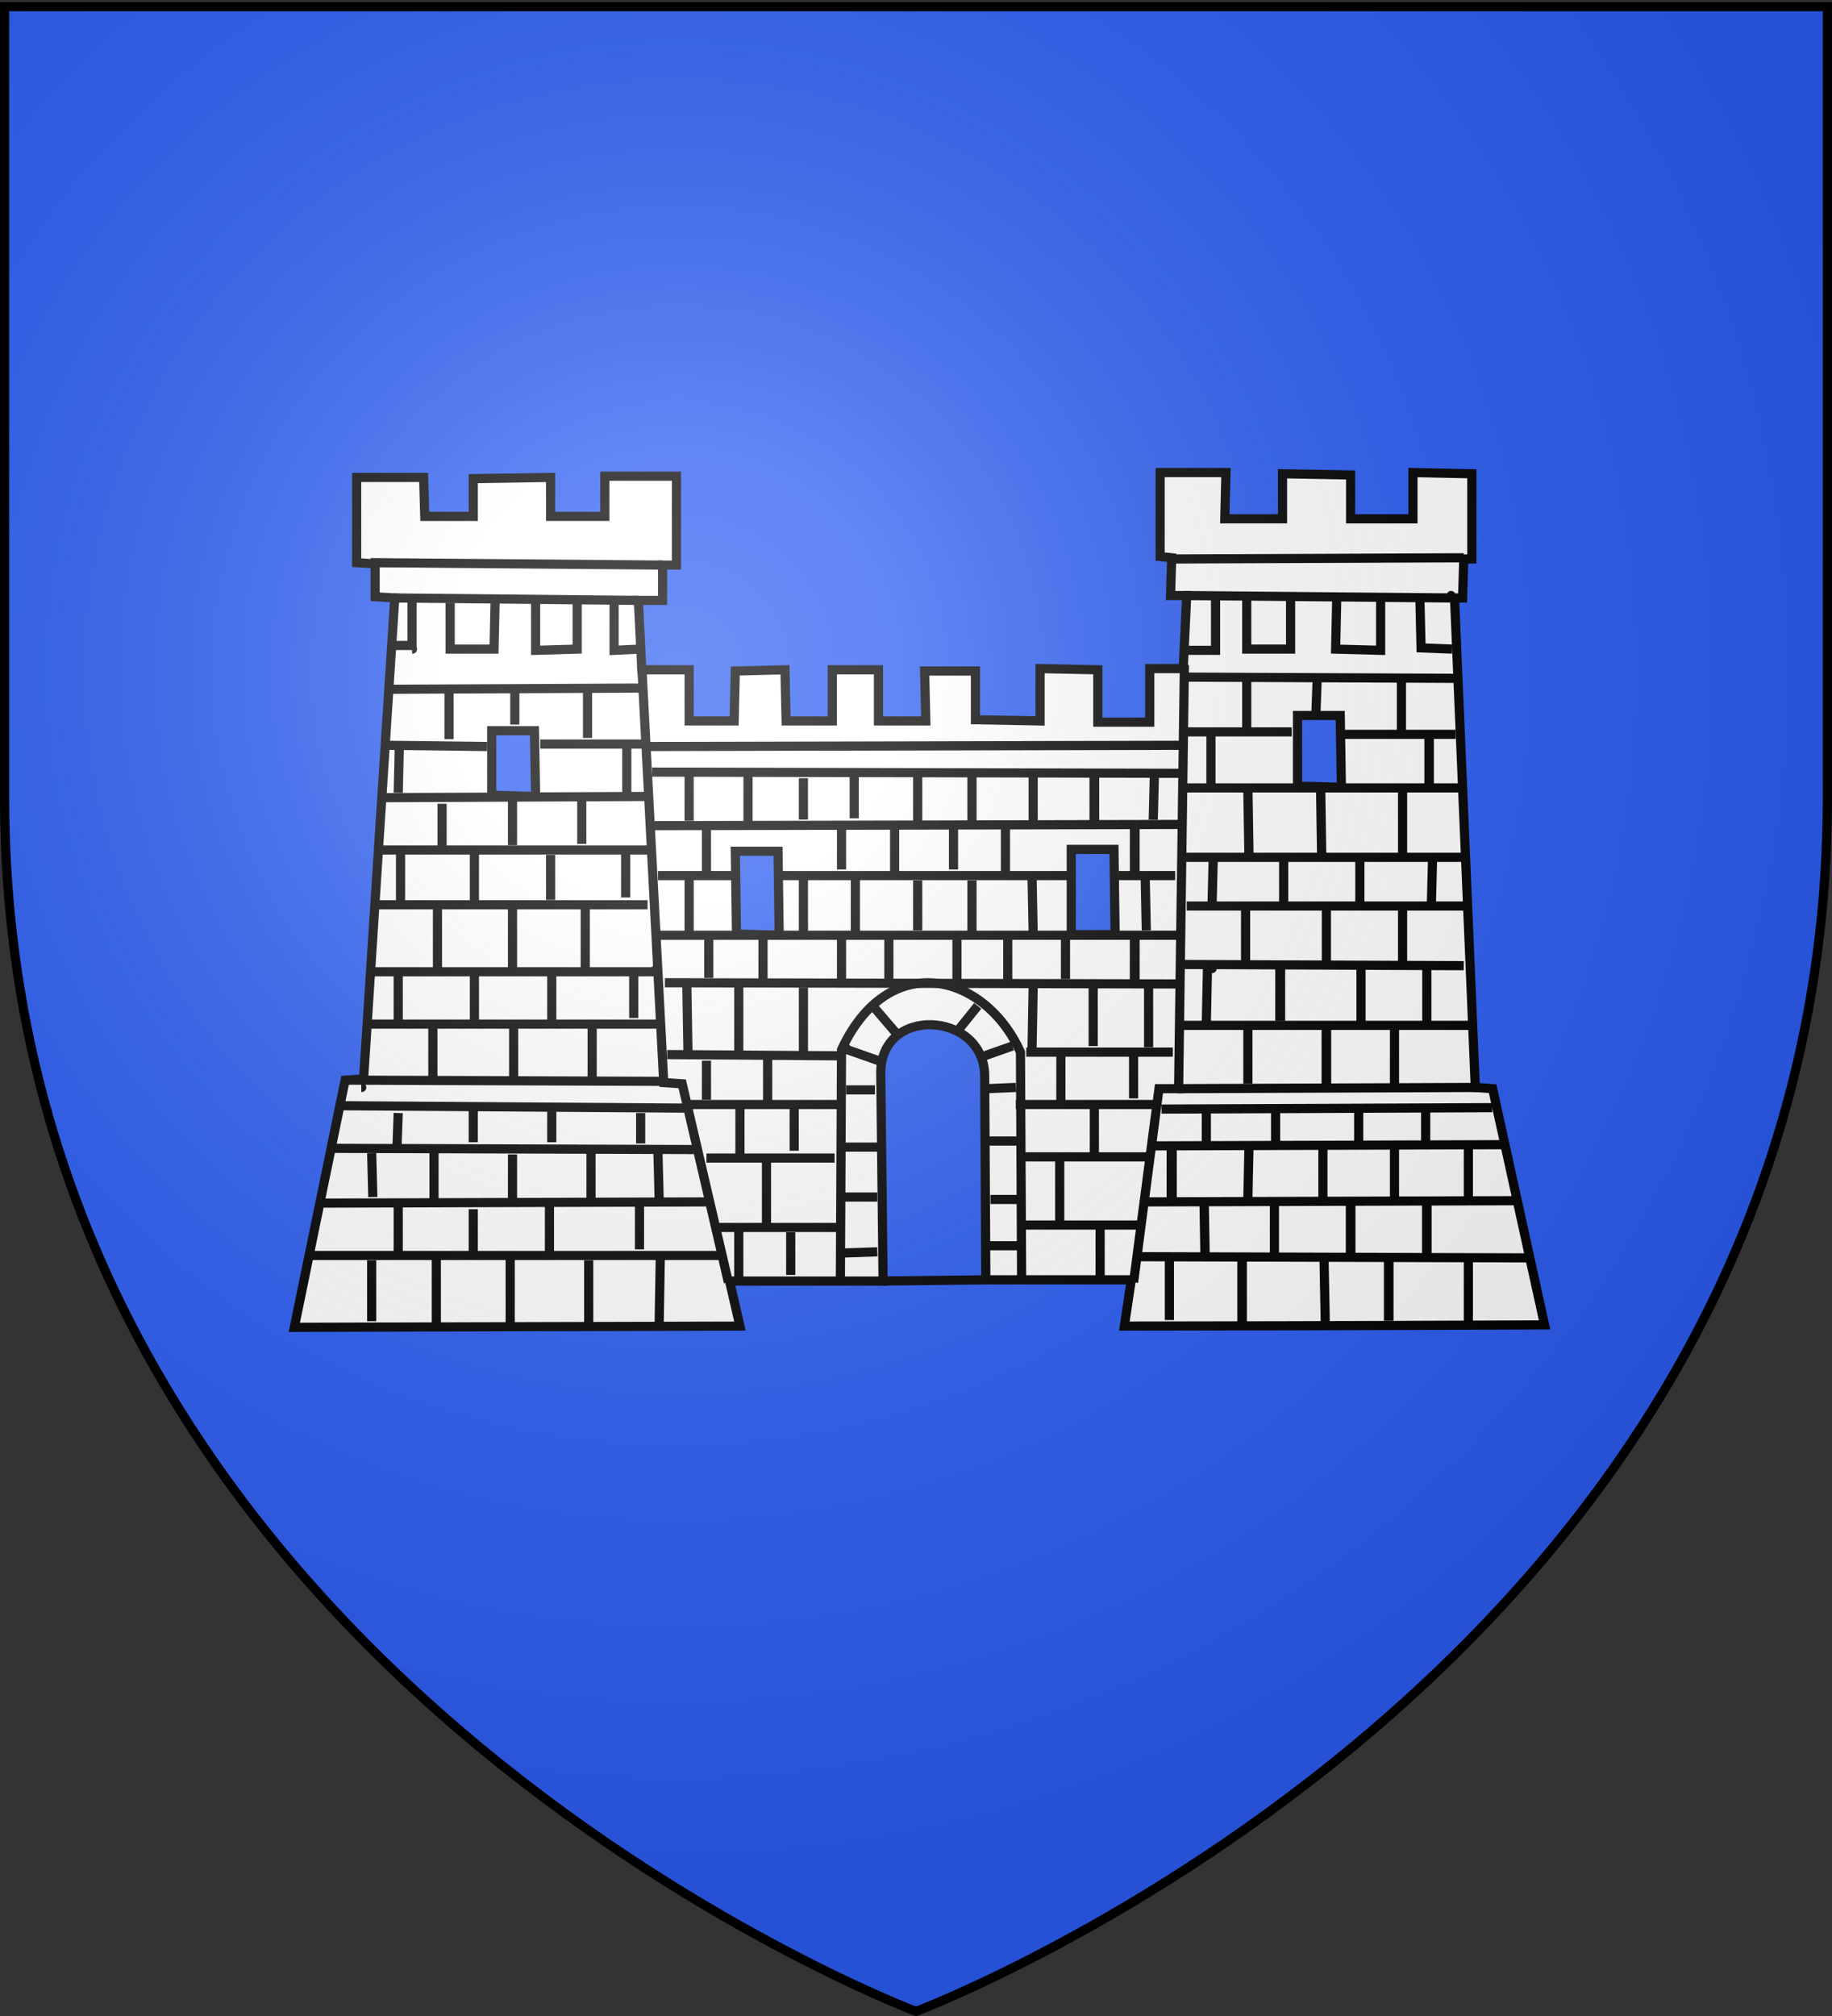
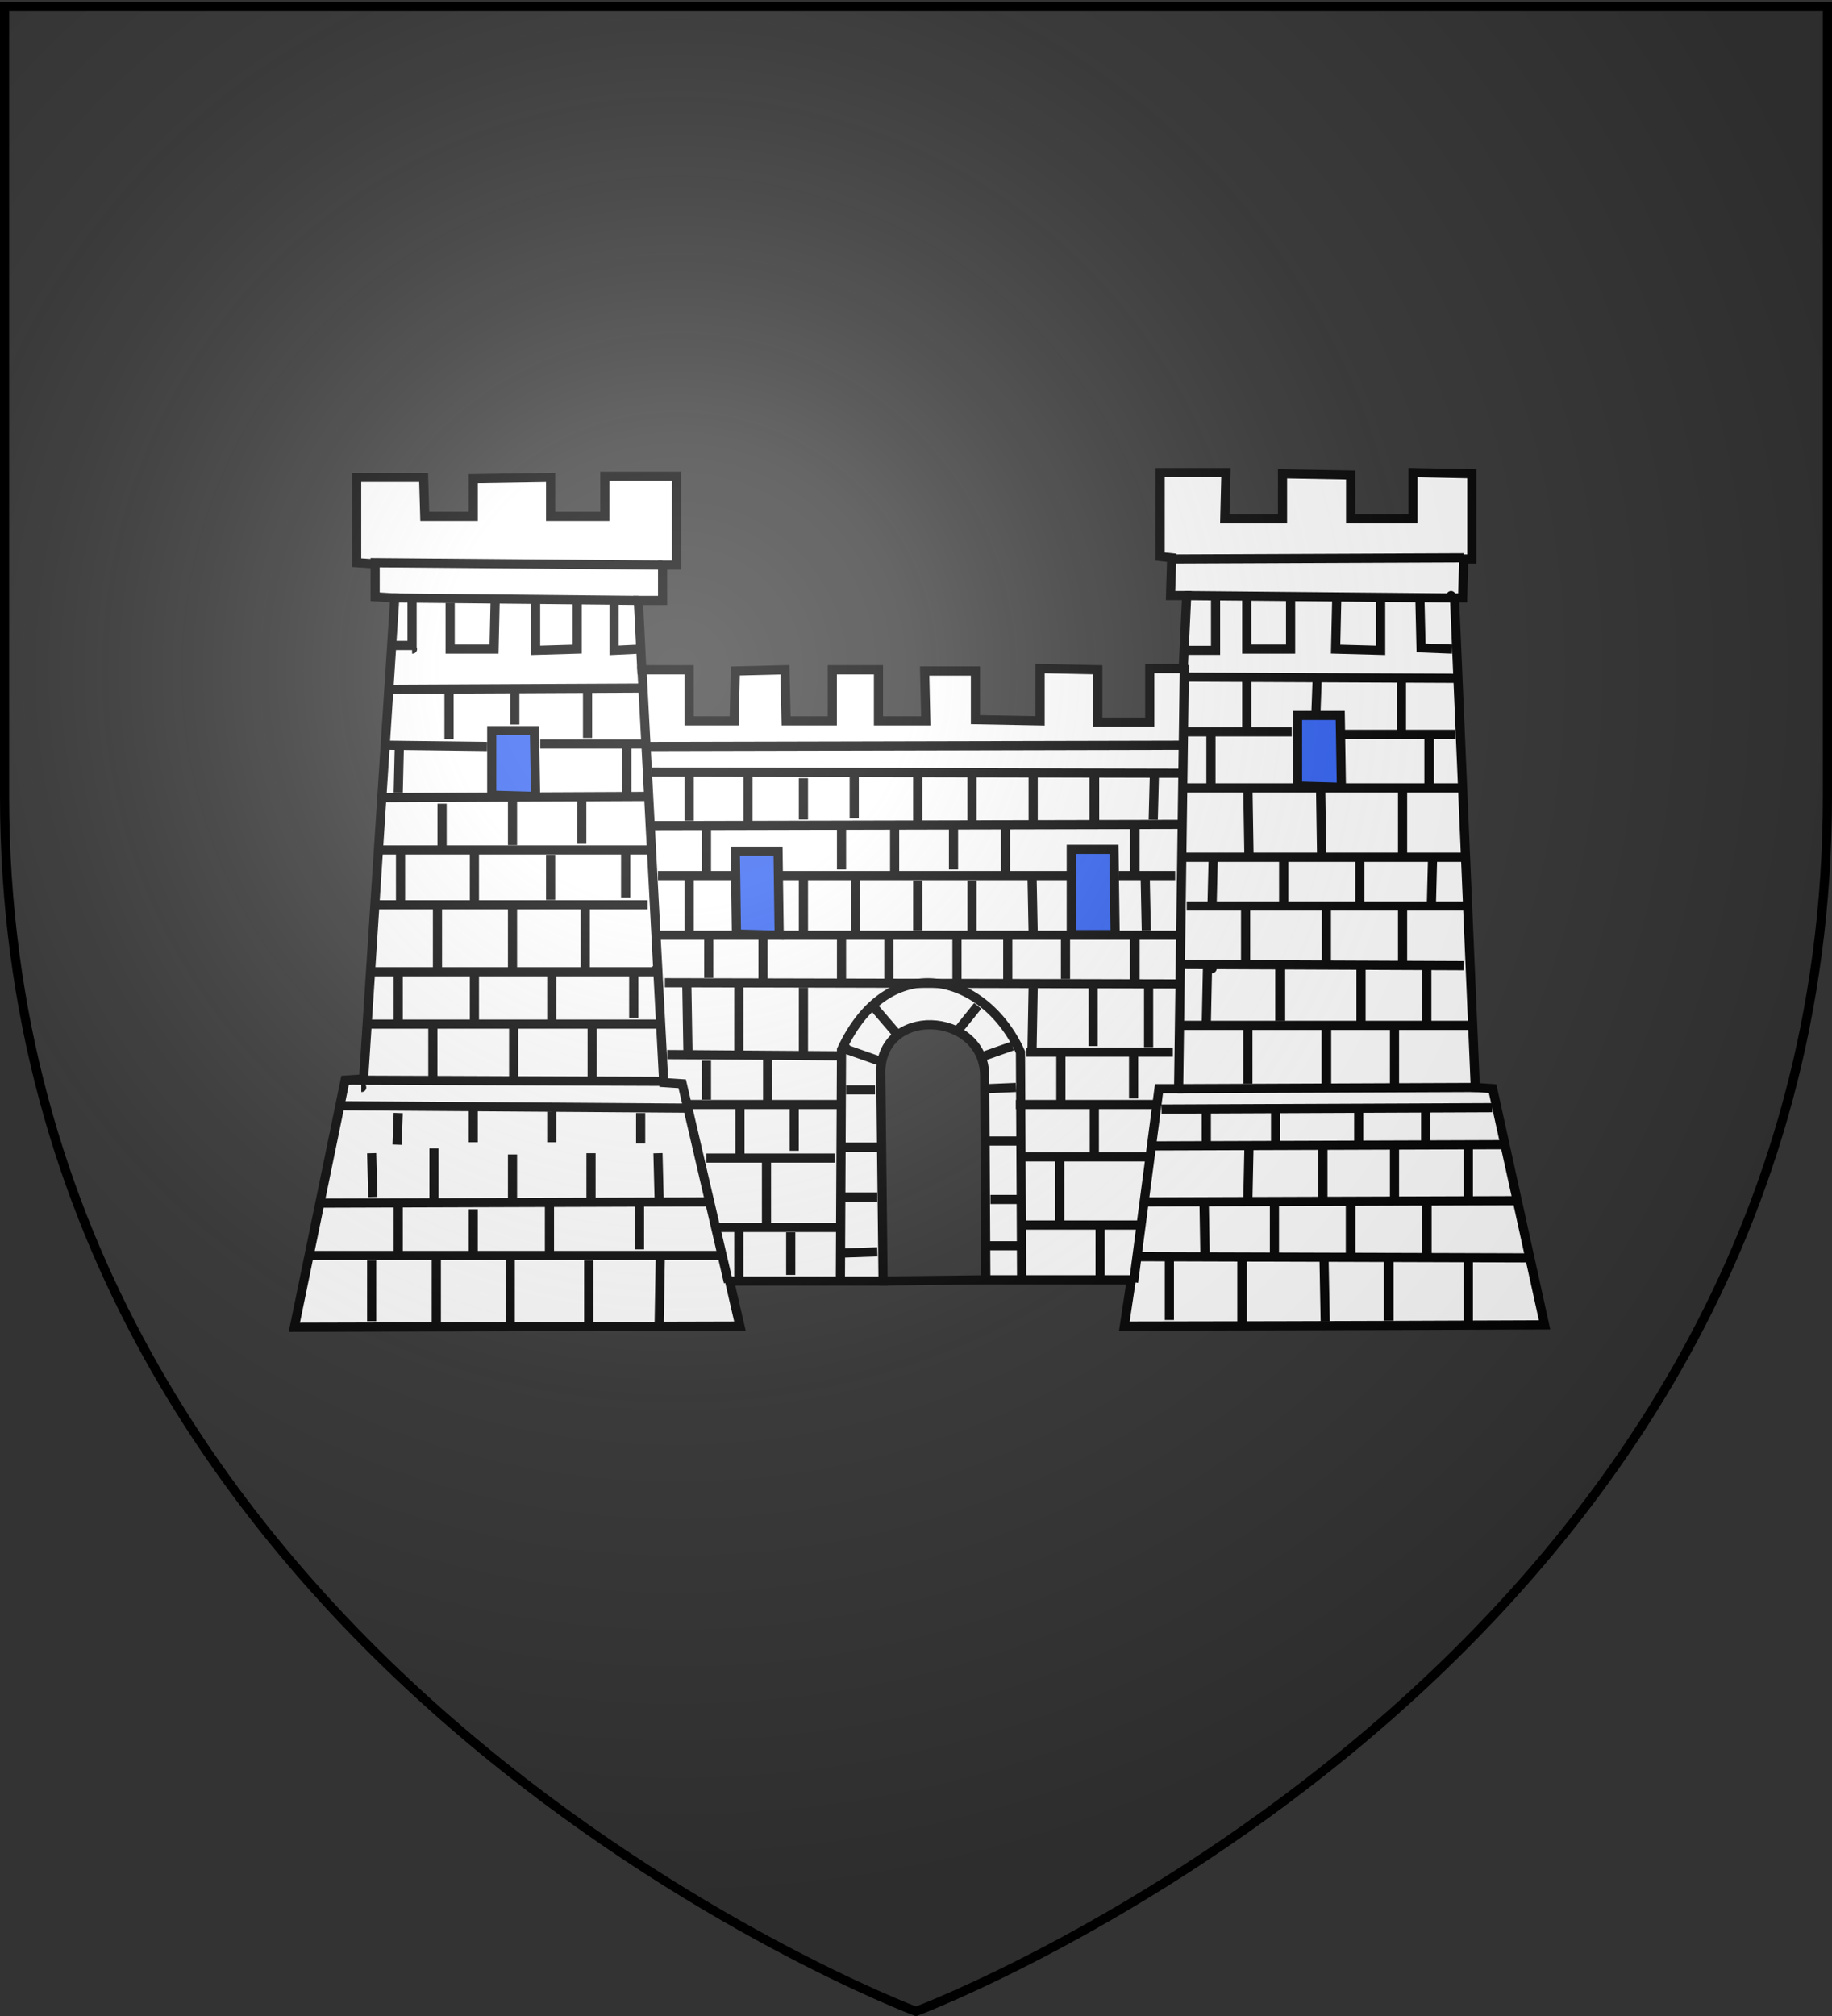
<svg xmlns="http://www.w3.org/2000/svg" xmlns:xlink="http://www.w3.org/1999/xlink" width="600" height="660" version="1.0">
  <rect width="100%" height="100%" fill="#333333" stroke="none" />
  <desc>Flag of Canton of Valais (Wallis)</desc>
  <defs>
    <radialGradient xlink:href="#b" id="c" cx="221.445" cy="226.331" r="300" fx="221.445" fy="226.331" gradientTransform="matrix(1.353 0 0 1.349 -77.63 -85.747)" gradientUnits="userSpaceOnUse" />
    <linearGradient id="b">
      <stop offset="0" style="stop-color:white;stop-opacity:.314" />
      <stop offset=".19" style="stop-color:white;stop-opacity:.251" />
      <stop offset=".6" style="stop-color:#6b6b6b;stop-opacity:.125" />
      <stop offset="1" style="stop-color:black;stop-opacity:.125" />
    </linearGradient>
  </defs>
  <g style="display:inline">
-     <path d="M300 658.5s218.816-82.337 281.754-285.176c10.572-34.072 16.746-71.543 16.746-112.596V2.176H1.5v258.552C1.5 546.18 300 658.5 300 658.5" style="fill:#2b5df2;fill-opacity:1;fill-rule:evenodd;stroke:none;stroke-width:1px;stroke-linecap:butt;stroke-linejoin:miter;stroke-opacity:1" />
    <path d="M-218.968 284.125h600v660h-600z" style="fill:none;fill-opacity:1;fill-rule:nonzero;stroke:none;stroke-width:3;stroke-linecap:round;stroke-linejoin:round;stroke-miterlimit:4;stroke-dasharray:none;stroke-opacity:1" />
    <path d="M116.81 156.3h21.93l.378 12.756h15.88v-12.358l25.331-.398v12.756h17.77V155.9h23.442v29.1h-4.537v11.56h-7.94l1.134 22.721H225.7v16.742h14.745l.378-16.343 16.258-.399.378 16.742h15.124v-16.742h15.123v16.742h15.502l-.378-16.343h16.636v15.945l21.173.398v-17.14l18.904.398v17.141h17.014v-17.54h10.965l1.134-23.917h-5.293l.378-12.357-3.781-.399v-27.505h21.551l-.378 15.148h18.904v-14.75l22.307.4v14.35h20.417v-15.148l19.283.399v27.903h-2.647l-.378 12.756h-2.647l6.806 160.247 5.671.399 17.014 77.333c-46.63.132-49.42.265-137.624.398l2.269-15.148h-47.64l-.377-66.968c-.319-21.12-34.827-22.978-34.028 0l.756 67.367h-50.286l3.403 14.75-145.942.398 16.636-80.92 6.05-.4 10.207-157.456-6.427-.398v-10.763l-6.05-.399z" style="fill:#fff;fill-opacity:1;fill-rule:evenodd;stroke:#000;stroke-width:3;stroke-linecap:butt;stroke-linejoin:miter;stroke-opacity:1;stroke-miterlimit:4;stroke-dasharray:none" />
    <path d="m322.869 418.992-34.785.399" style="fill:none;fill-rule:evenodd;stroke:#000;stroke-width:3;stroke-linecap:butt;stroke-linejoin:miter;stroke-opacity:1;stroke-miterlimit:4;stroke-dasharray:none" />
    <path d="m255.19 306.182-.377-27.505h-13.99l.379 27.106zM365.214 305.981l-.378-27.903h-13.989v27.903z" style="fill:#2b5df2;fill-opacity:1;fill-rule:evenodd;stroke:#000;stroke-width:3;stroke-linecap:butt;stroke-linejoin:miter;stroke-opacity:1;stroke-miterlimit:4;stroke-dasharray:none" />
    <path d="m210.198 218.086 7.184 136.33 6.05.398 15.123 64.976M387.9 217.688l-1.89 138.72h-6.428l-8.318 63.382M118.323 356.01c.126 0 .252 0 0 0zM218.138 354.017l-104.352-.399M217.004 185l-95.656-.797M209.064 196.56l-80.155-.797" style="fill:none;fill-rule:evenodd;stroke:#000;stroke-width:3;stroke-linecap:butt;stroke-linejoin:miter;stroke-opacity:1;stroke-miterlimit:4;stroke-dasharray:none" />
    <path d="m175.414 260.739-14.367-.399v-21.127h13.99z" style="fill:#2b5df2;fill-opacity:1;fill-rule:evenodd;stroke:#000;stroke-width:3;stroke-linecap:butt;stroke-linejoin:miter;stroke-opacity:1;stroke-miterlimit:4;stroke-dasharray:none" />
    <path d="M189.025 197.756v14.75l-13.61.398V196.96M162.181 195.763l-.378 16.743h-14.367v-15.148M134.959 212.506c.126 0 .252 0 0 0zM134.959 196.56v14.75h-5.672M201.124 196.96v15.944l8.318-.398" style="fill:none;fill-rule:evenodd;stroke:#000;stroke-width:3;stroke-linecap:butt;stroke-linejoin:miter;stroke-opacity:1;stroke-miterlimit:4;stroke-dasharray:none" />
    <path d="m210.198 225.262-83.18.398M211.333 243.598h-34.406M159.535 244.395l-32.516-.398M212.467 260.739l-87.339.399M213.223 278.278h-88.85M212.089 296.216h-88.851M214.357 317.742q-.756 0 0 0zM121.726 318.14h93.01" style="fill:#2b5df2;fill-opacity:1;fill-rule:evenodd;stroke:#000;stroke-width:3;stroke-linecap:butt;stroke-linejoin:miter;stroke-opacity:1;stroke-miterlimit:4;stroke-dasharray:none" />
    <path d="M215.492 335.282H120.97" style="fill:none;fill-rule:evenodd;stroke:#000;stroke-width:3;stroke-linecap:butt;stroke-linejoin:miter;stroke-opacity:1;stroke-miterlimit:4;stroke-dasharray:none" />
    <path d="M147.058 226.059v15.945M168.609 225.66v11.56M192.428 226.059v15.546M144.79 263.13v14.75M190.538 261.536v14.75M167.852 261.536v15.148M180.33 279.873v14.749M155.376 277.88v17.54M130.8 243.598l-.378 15.945M205.283 243.598v15.945M131.178 279.474v15.945M204.905 279.076v14.749M167.852 295.818v22.323M143.277 295.818v21.525M191.672 297.014v20.33" style="fill:#2b5df2;fill-opacity:1;fill-rule:evenodd;stroke:#000;stroke-width:3;stroke-linecap:butt;stroke-linejoin:miter;stroke-opacity:1;stroke-miterlimit:4;stroke-dasharray:none" />
-     <path d="M180.707 318.54v16.343M155.376 318.938v15.945M130.422 319.337v15.546M207.552 317.343v15.945M168.23 334.883v18.735M141.764 335.68v17.54M193.94 335.282v17.938M225.7 362.787l-114.939-.798M227.212 376.34l-119.476-.399M231.75 393.48l-125.904.4M235.908 411.02h-134.6M154.997 363.584v10.364M142.142 375.941v17.54M121.726 377.536l.378 14.35M130.422 393.48v17.141M154.997 395.872v13.952M179.951 395.075v14.75M209.442 394.278v14.749M216.248 411.817l-.378 22.323M167.096 411.817v22.722M142.899 411.419v22.323M121.726 412.614v19.932M192.806 412.614v20.33M167.852 377.934v14.35M130.422 364.381l-.378 10.364M180.707 363.982v9.966M209.82 364.381v9.966M193.562 377.536v14.749M215.492 377.536l.378 14.749" style="fill:none;fill-rule:evenodd;stroke:#000;stroke-width:3;stroke-linecap:butt;stroke-linejoin:miter;stroke-opacity:1;stroke-miterlimit:4;stroke-dasharray:none" />
+     <path d="M180.707 318.54v16.343M155.376 318.938v15.945M130.422 319.337v15.546M207.552 317.343v15.945M168.23 334.883v18.735M141.764 335.68v17.54M193.94 335.282v17.938M225.7 362.787l-114.939-.798M227.212 376.34M231.75 393.48l-125.904.4M235.908 411.02h-134.6M154.997 363.584v10.364M142.142 375.941v17.54M121.726 377.536l.378 14.35M130.422 393.48v17.141M154.997 395.872v13.952M179.951 395.075v14.75M209.442 394.278v14.749M216.248 411.817l-.378 22.323M167.096 411.817v22.722M142.899 411.419v22.323M121.726 412.614v19.932M192.806 412.614v20.33M167.852 377.934v14.35M130.422 364.381l-.378 10.364M180.707 363.982v9.966M209.82 364.381v9.966M193.562 377.536v14.749M215.492 377.536l.378 14.749" style="fill:none;fill-rule:evenodd;stroke:#000;stroke-width:3;stroke-linecap:butt;stroke-linejoin:miter;stroke-opacity:1;stroke-miterlimit:4;stroke-dasharray:none" />
    <path d="m387.522 243.997-175.055.398M387.9 269.907l-174.299.399M386.387 253.165l-172.786-.398" style="fill:#2b5df2;fill-opacity:1;fill-rule:evenodd;stroke:#000;stroke-width:3;stroke-linecap:butt;stroke-linejoin:miter;stroke-opacity:1;stroke-miterlimit:4;stroke-dasharray:none" />
    <path d="M358.409 254.165v15.84" style="fill:#2b5df2;fill-opacity:1;fill-rule:evenodd;stroke:#000;stroke-width:3.197;stroke-linecap:butt;stroke-linejoin:miter;stroke-miterlimit:4;stroke-dasharray:none;stroke-opacity:1" />
    <path d="M338.37 253.564v15.546M318.332 252.767v17.539M300.561 253.165v16.344M279.767 253.564v14.35M263.13 254.76v13.553M225.7 253.165v15.546M244.982 254.157v14.758" style="fill:#2b5df2;fill-opacity:1;fill-rule:evenodd;stroke:#000;stroke-width:3;stroke-linecap:butt;stroke-linejoin:miter;stroke-opacity:1;stroke-miterlimit:4;stroke-dasharray:none" />
    <path d="m378.065 253.967-.369 14.401" style="fill:#2b5df2;fill-opacity:1;fill-rule:evenodd;stroke:#000;stroke-width:3.009;stroke-linecap:butt;stroke-linejoin:miter;stroke-miterlimit:4;stroke-dasharray:none;stroke-opacity:1" />
    <path d="M384.875 286.65H366.35M349.713 286.65h-93.766M240.445 286.65h-24.953M231.371 271.502v14.749" style="fill:#2b5df2;fill-opacity:1;fill-rule:evenodd;stroke:#000;stroke-width:3;stroke-linecap:butt;stroke-linejoin:miter;stroke-opacity:1;stroke-miterlimit:4;stroke-dasharray:none" />
    <path d="M371.642 271.311v15.432" style="fill:#2b5df2;fill-opacity:1;fill-rule:evenodd;stroke:#000;stroke-width:3.201;stroke-linecap:butt;stroke-linejoin:miter;stroke-miterlimit:4;stroke-dasharray:none;stroke-opacity:1" />
    <path d="M329.296 269.907v16.344M312.282 270.705v13.951M293 271.103v14.75M275.608 269.907v14.75M386.387 306.182H215.492" style="fill:#2b5df2;fill-opacity:1;fill-rule:evenodd;stroke:#000;stroke-width:3;stroke-linecap:butt;stroke-linejoin:miter;stroke-opacity:1;stroke-miterlimit:4;stroke-dasharray:none" />
    <path d="m385.631 322.127-167.87-.399M384.119 344.45h-48.017M274.473 345.646l-55.957-.399M378.826 361.59h-46.127M274.473 361.59c-.126 0-.252 0 0 0zM226.078 361.59c.126 0 .252 0 0 0zM274.095 361.59h-48.773M375.801 378.732h-41.59M273.34 379.13H231.37M372.776 401.054h-37.809M274.095 401.852h-38.943" style="fill:none;fill-rule:evenodd;stroke:#000;stroke-width:3;stroke-linecap:butt;stroke-linejoin:miter;stroke-opacity:1;stroke-miterlimit:4;stroke-dasharray:none" />
    <path d="M280.145 287.048v19.134M263.13 287.048v18.337M300.561 288.244v16.344M318.332 288.244v16.742M337.992 286.25l.378 19.135M375.045 286.25l.378 18.338" style="fill:#2b5df2;fill-opacity:1;fill-rule:evenodd;stroke:#000;stroke-width:3;stroke-linecap:butt;stroke-linejoin:miter;stroke-opacity:1;stroke-miterlimit:4;stroke-dasharray:none" />
    <path d="M371.642 307.086v13.8" style="fill:#2b5df2;fill-opacity:1;fill-rule:evenodd;stroke:#000;stroke-width:3.223;stroke-linecap:butt;stroke-linejoin:miter;stroke-miterlimit:4;stroke-dasharray:none;stroke-opacity:1" />
    <path d="M329.674 308.175c.126 0 .252 0 0 0zM330.052 320.931V306.98M348.957 306.182v14.35M313.416 305.783v15.148M291.11 321.33v-14.75M275.608 321.33v-14.75M249.898 321.33v-15.148M232.127 320.134v-14.35M225.7 305.783v-18.735" style="fill:#2b5df2;fill-opacity:1;fill-rule:evenodd;stroke:#000;stroke-width:3;stroke-linecap:butt;stroke-linejoin:miter;stroke-opacity:1;stroke-miterlimit:4;stroke-dasharray:none" />
    <path d="M241.958 322.127v21.924M263.13 323.323v21.127M224.944 322.526l.378 22.323M338.37 323.323l-.378 20.728M358.03 322.924v19.533M376.179 322.127v20.728M347.444 345.247v15.148M371.264 345.247v14.35M358.409 362.388v15.148M347.066 379.13v20.729M360.3 402.25v15.547M258.972 403.446v13.952M241.958 402.649v15.546M251.032 380.326v20.33M242.336 361.99v16.343M231.371 347.24v12.756M251.41 346.044v14.35M260.106 362.787v13.951M275.23 419.391l.378-75.738c15.344-33.077 46.808-25.314 58.603.797l.378 74.542M286.572 356.807h-9.452M288.463 375.543h-11.721M287.328 391.886H275.23M287.328 409.824l-11.342.399M333.833 392.683h-9.452M333.455 373.55h-9.83M332.699 356.01l-9.452.399M331.565 342.457l-9.074 3.189M277.12 343.254c.126 0 .252 0 0 0zM287.706 347.24l-11.342-3.986M286.194 329.7l7.184 8.372M320.222 329.302l-6.428 7.973M333.077 407.831h-9.452M385.631 356.409l98.303-.399" style="fill:none;fill-rule:evenodd;stroke:#000;stroke-width:3;stroke-linecap:butt;stroke-linejoin:miter;stroke-opacity:1;stroke-miterlimit:4;stroke-dasharray:none" />
    <path d="m439.32 257.75-14.368-.4v-23.12h13.99z" style="fill:#2b5df2;fill-opacity:1;fill-rule:evenodd;stroke:#000;stroke-width:3;stroke-linecap:butt;stroke-linejoin:miter;stroke-opacity:1;stroke-miterlimit:4;stroke-dasharray:none" />
    <path d="m479.397 182.609-96.412.398M475.238 194.966q0-.797 0 0zM387.9 194.966l87.338.797" style="fill:none;fill-rule:evenodd;stroke:#000;stroke-width:3;stroke-linecap:butt;stroke-linejoin:miter;stroke-opacity:1;stroke-miterlimit:4;stroke-dasharray:none" />
    <path d="M478.64 257.949H387.9" style="fill:#2b5df2;fill-opacity:1;fill-rule:evenodd;stroke:#000;stroke-width:3;stroke-linecap:butt;stroke-linejoin:miter;stroke-opacity:1;stroke-miterlimit:4;stroke-dasharray:none" />
    <path d="m465.03 195.763.378 16.344 10.208.399M452.175 194.966v17.938l-14.746-.398.378-16.743M422.684 195.763v16.743h-14.367v-17.141M398.108 195.763v17.141h-9.83" style="fill:none;fill-rule:evenodd;stroke:#000;stroke-width:3;stroke-linecap:butt;stroke-linejoin:miter;stroke-opacity:1;stroke-miterlimit:4;stroke-dasharray:none" />
    <path d="m476.372 222.073-88.094-.4M476.75 240.41h-36.674M423.062 239.612h-34.028M431.38 222.471l-.378 10.364M408.317 223.268v15.148M458.98 223.268v16.743M396.596 240.01v16.743" style="fill:#2b5df2;fill-opacity:1;fill-rule:evenodd;stroke:#000;stroke-width:3;stroke-linecap:butt;stroke-linejoin:miter;stroke-opacity:1;stroke-miterlimit:4;stroke-dasharray:none" />
    <path d="M468.054 241.724v15.49" style="fill:#2b5df2;fill-opacity:1;fill-rule:evenodd;stroke:#000;stroke-width:3.117;stroke-linecap:butt;stroke-linejoin:miter;stroke-miterlimit:4;stroke-dasharray:none;stroke-opacity:1" />
    <path d="M479.775 280.67h-91.497M480.91 297.412c-.127 0-.253 0 0 0zM388.656 296.615h90.741M479.397 316.148l-92.253-.399" style="fill:#2b5df2;fill-opacity:1;fill-rule:evenodd;stroke:#000;stroke-width:3;stroke-linecap:butt;stroke-linejoin:miter;stroke-opacity:1;stroke-miterlimit:4;stroke-dasharray:none" />
    <path d="M482.422 335.68h-94.9" style="fill:none;fill-rule:evenodd;stroke:#000;stroke-width:3;stroke-linecap:butt;stroke-linejoin:miter;stroke-opacity:1;stroke-miterlimit:4;stroke-dasharray:none" />
    <path d="m408.71 259.16.346 21.397" style="fill:#2b5df2;fill-opacity:1;fill-rule:evenodd;stroke:#000;stroke-width:3.033;stroke-linecap:butt;stroke-linejoin:miter;stroke-miterlimit:4;stroke-dasharray:none;stroke-opacity:1" />
    <path d="m432.533 258.765.34 22.248" style="fill:#2b5df2;fill-opacity:1;fill-rule:evenodd;stroke:#000;stroke-width:3.038;stroke-linecap:butt;stroke-linejoin:miter;stroke-miterlimit:4;stroke-dasharray:none;stroke-opacity:1" />
    <path d="M459.358 257.55v21.924M445.37 281.866v13.553M420.415 281.069v15.147" style="fill:#2b5df2;fill-opacity:1;fill-rule:evenodd;stroke:#000;stroke-width:3;stroke-linecap:butt;stroke-linejoin:miter;stroke-opacity:1;stroke-miterlimit:4;stroke-dasharray:none" />
    <path d="m397.343 280.68-.36 14.85" style="fill:#2b5df2;fill-opacity:1;fill-rule:evenodd;stroke:#000;stroke-width:3.018;stroke-linecap:butt;stroke-linejoin:miter;stroke-miterlimit:4;stroke-dasharray:none;stroke-opacity:1" />
    <path d="m469.189 280.67-.378 14.75M459.358 297.81v17.54M434.405 297.014v18.336M407.938 297.412v17.141M396.974 316.945c0 .133 0 .266 0 0z" style="fill:#2b5df2;fill-opacity:1;fill-rule:evenodd;stroke:#000;stroke-width:3;stroke-linecap:butt;stroke-linejoin:miter;stroke-opacity:1;stroke-miterlimit:4;stroke-dasharray:none" />
    <path d="m395.083 334.883.379-17.938" style="fill:none;fill-rule:evenodd;stroke:#000;stroke-width:3;stroke-linecap:butt;stroke-linejoin:miter;stroke-opacity:1;stroke-miterlimit:4;stroke-dasharray:none" />
    <path d="M419.281 334.235v-19.057" style="fill:none;fill-rule:evenodd;stroke:#000;stroke-width:3.24;stroke-linecap:butt;stroke-linejoin:miter;stroke-miterlimit:4;stroke-dasharray:none;stroke-opacity:1" />
    <path d="M445.747 335.68V315.75M467.298 334.484v-17.938M456.712 336.876v18.337" style="fill:none;fill-rule:evenodd;stroke:#000;stroke-width:3;stroke-linecap:butt;stroke-linejoin:miter;stroke-opacity:1;stroke-miterlimit:4;stroke-dasharray:none" />
    <path d="M434.405 335.54v20.309" style="fill:none;fill-rule:evenodd;stroke:#000;stroke-width:3.157;stroke-linecap:butt;stroke-linejoin:miter;stroke-miterlimit:4;stroke-dasharray:none;stroke-opacity:1" />
    <path d="M408.695 336.079v18.735M492.252 374.745l-116.073.399M496.033 393.082l-121.366.399M502.082 411.817l-129.684-.398M417.769 362.63v12.378M444.991 362.15v13.098M466.92 362.952v10.877M395.083 362.634v11.634M409.073 374.347l-.378 17.938M433.27 375.543v16.742M456.712 375.941v17.14M480.91 373.55v18.336" style="fill:none;fill-rule:evenodd;stroke:#000;stroke-width:3;stroke-linecap:butt;stroke-linejoin:miter;stroke-opacity:1;stroke-miterlimit:4;stroke-dasharray:none" />
    <path d="M467.298 394.426v17.085" style="fill:none;fill-rule:evenodd;stroke:#000;stroke-width:3.145;stroke-linecap:butt;stroke-linejoin:miter;stroke-miterlimit:4;stroke-dasharray:none;stroke-opacity:1" />
    <path d="M442.344 393.256v18.688" style="fill:none;fill-rule:evenodd;stroke:#000;stroke-width:3.17;stroke-linecap:butt;stroke-linejoin:miter;stroke-miterlimit:4;stroke-dasharray:none;stroke-opacity:1" />
    <path d="M417.39 394.278v15.945" style="fill:none;fill-rule:evenodd;stroke:#000;stroke-width:3;stroke-linecap:butt;stroke-linejoin:miter;stroke-opacity:1;stroke-miterlimit:4;stroke-dasharray:none" />
    <path d="m394.363 393.275.307 18.01" style="fill:none;fill-rule:evenodd;stroke:#000;stroke-width:3.071;stroke-linecap:butt;stroke-linejoin:miter;stroke-miterlimit:4;stroke-dasharray:none;stroke-opacity:1" />
-     <path d="M383.74 375.244v18.197" style="fill:none;fill-rule:evenodd;stroke:#000;stroke-width:3.332;stroke-linecap:butt;stroke-linejoin:miter;stroke-miterlimit:4;stroke-dasharray:none;stroke-opacity:1" />
    <path d="m433.648 412.614.379 19.932" style="fill:none;fill-rule:evenodd;stroke:#000;stroke-width:3;stroke-linecap:butt;stroke-linejoin:miter;stroke-opacity:1;stroke-miterlimit:4;stroke-dasharray:none" />
    <path d="M406.804 411.262v22.733" style="fill:none;fill-rule:evenodd;stroke:#000;stroke-width:3.142;stroke-linecap:butt;stroke-linejoin:miter;stroke-miterlimit:4;stroke-dasharray:none;stroke-opacity:1" />
    <path d="M382.985 412.216v19.931" style="fill:none;fill-rule:evenodd;stroke:#000;stroke-width:3;stroke-linecap:butt;stroke-linejoin:miter;stroke-opacity:1;stroke-miterlimit:4;stroke-dasharray:none" />
    <path d="M454.821 411.273v21.117" style="fill:none;fill-rule:evenodd;stroke:#000;stroke-width:3.152;stroke-linecap:butt;stroke-linejoin:miter;stroke-miterlimit:4;stroke-dasharray:none;stroke-opacity:1" />
    <path d="M480.91 412.614v19.932" style="fill:none;fill-rule:evenodd;stroke:#000;stroke-width:3;stroke-linecap:butt;stroke-linejoin:miter;stroke-opacity:1;stroke-miterlimit:4;stroke-dasharray:none" />
    <path d="m488.73 362.632-108.301.46" style="fill:none;fill-rule:evenodd;stroke:#000;stroke-width:3;stroke-linecap:butt;stroke-linejoin:miter;stroke-miterlimit:4;stroke-dasharray:none;stroke-opacity:1" />
  </g>
  <path d="M300 658.5s298.5-112.32 298.5-397.772V2.176H1.5v258.552C1.5 546.18 300 658.5 300 658.5" style="opacity:1;fill:url(#c);fill-opacity:1;fill-rule:evenodd;stroke:none;stroke-width:1px;stroke-linecap:butt;stroke-linejoin:miter;stroke-opacity:1" />
  <path d="M300 658.5S1.5 546.18 1.5 260.728V2.176h597v258.552C598.5 546.18 300 658.5 300 658.5z" style="opacity:1;fill:none;fill-opacity:1;fill-rule:evenodd;stroke:#000;stroke-width:3;stroke-linecap:butt;stroke-linejoin:miter;stroke-miterlimit:4;stroke-dasharray:none;stroke-opacity:1" />
</svg>